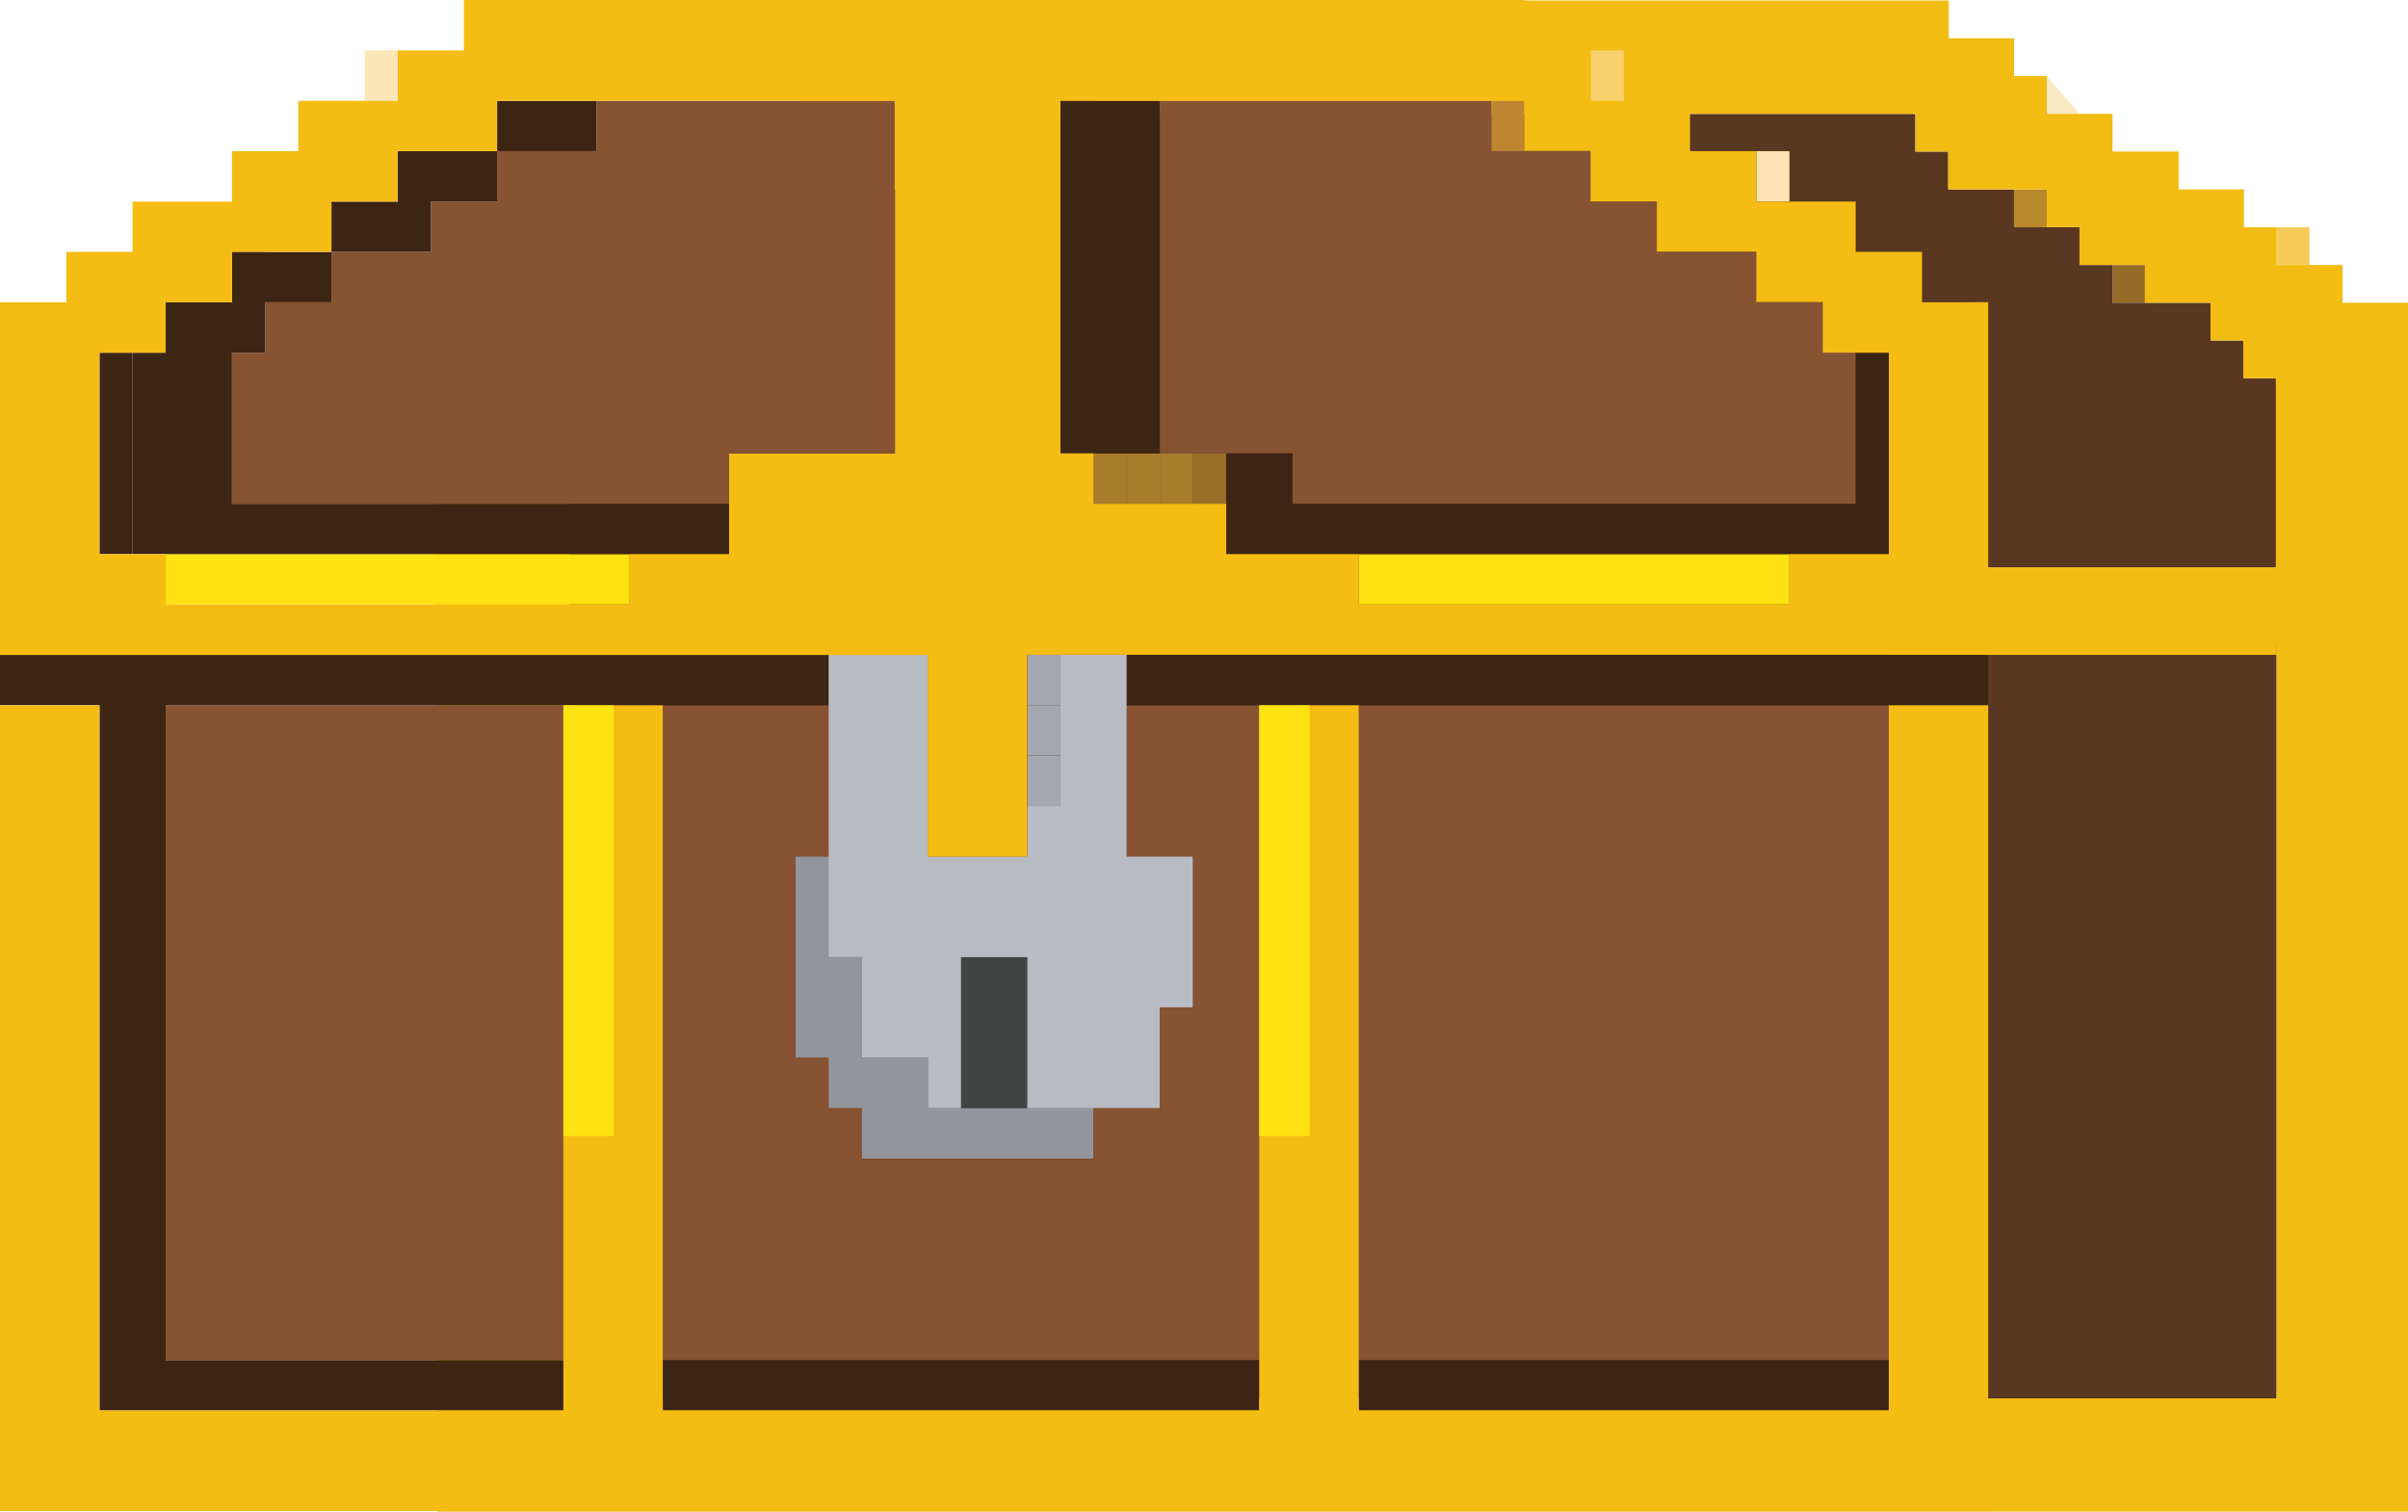
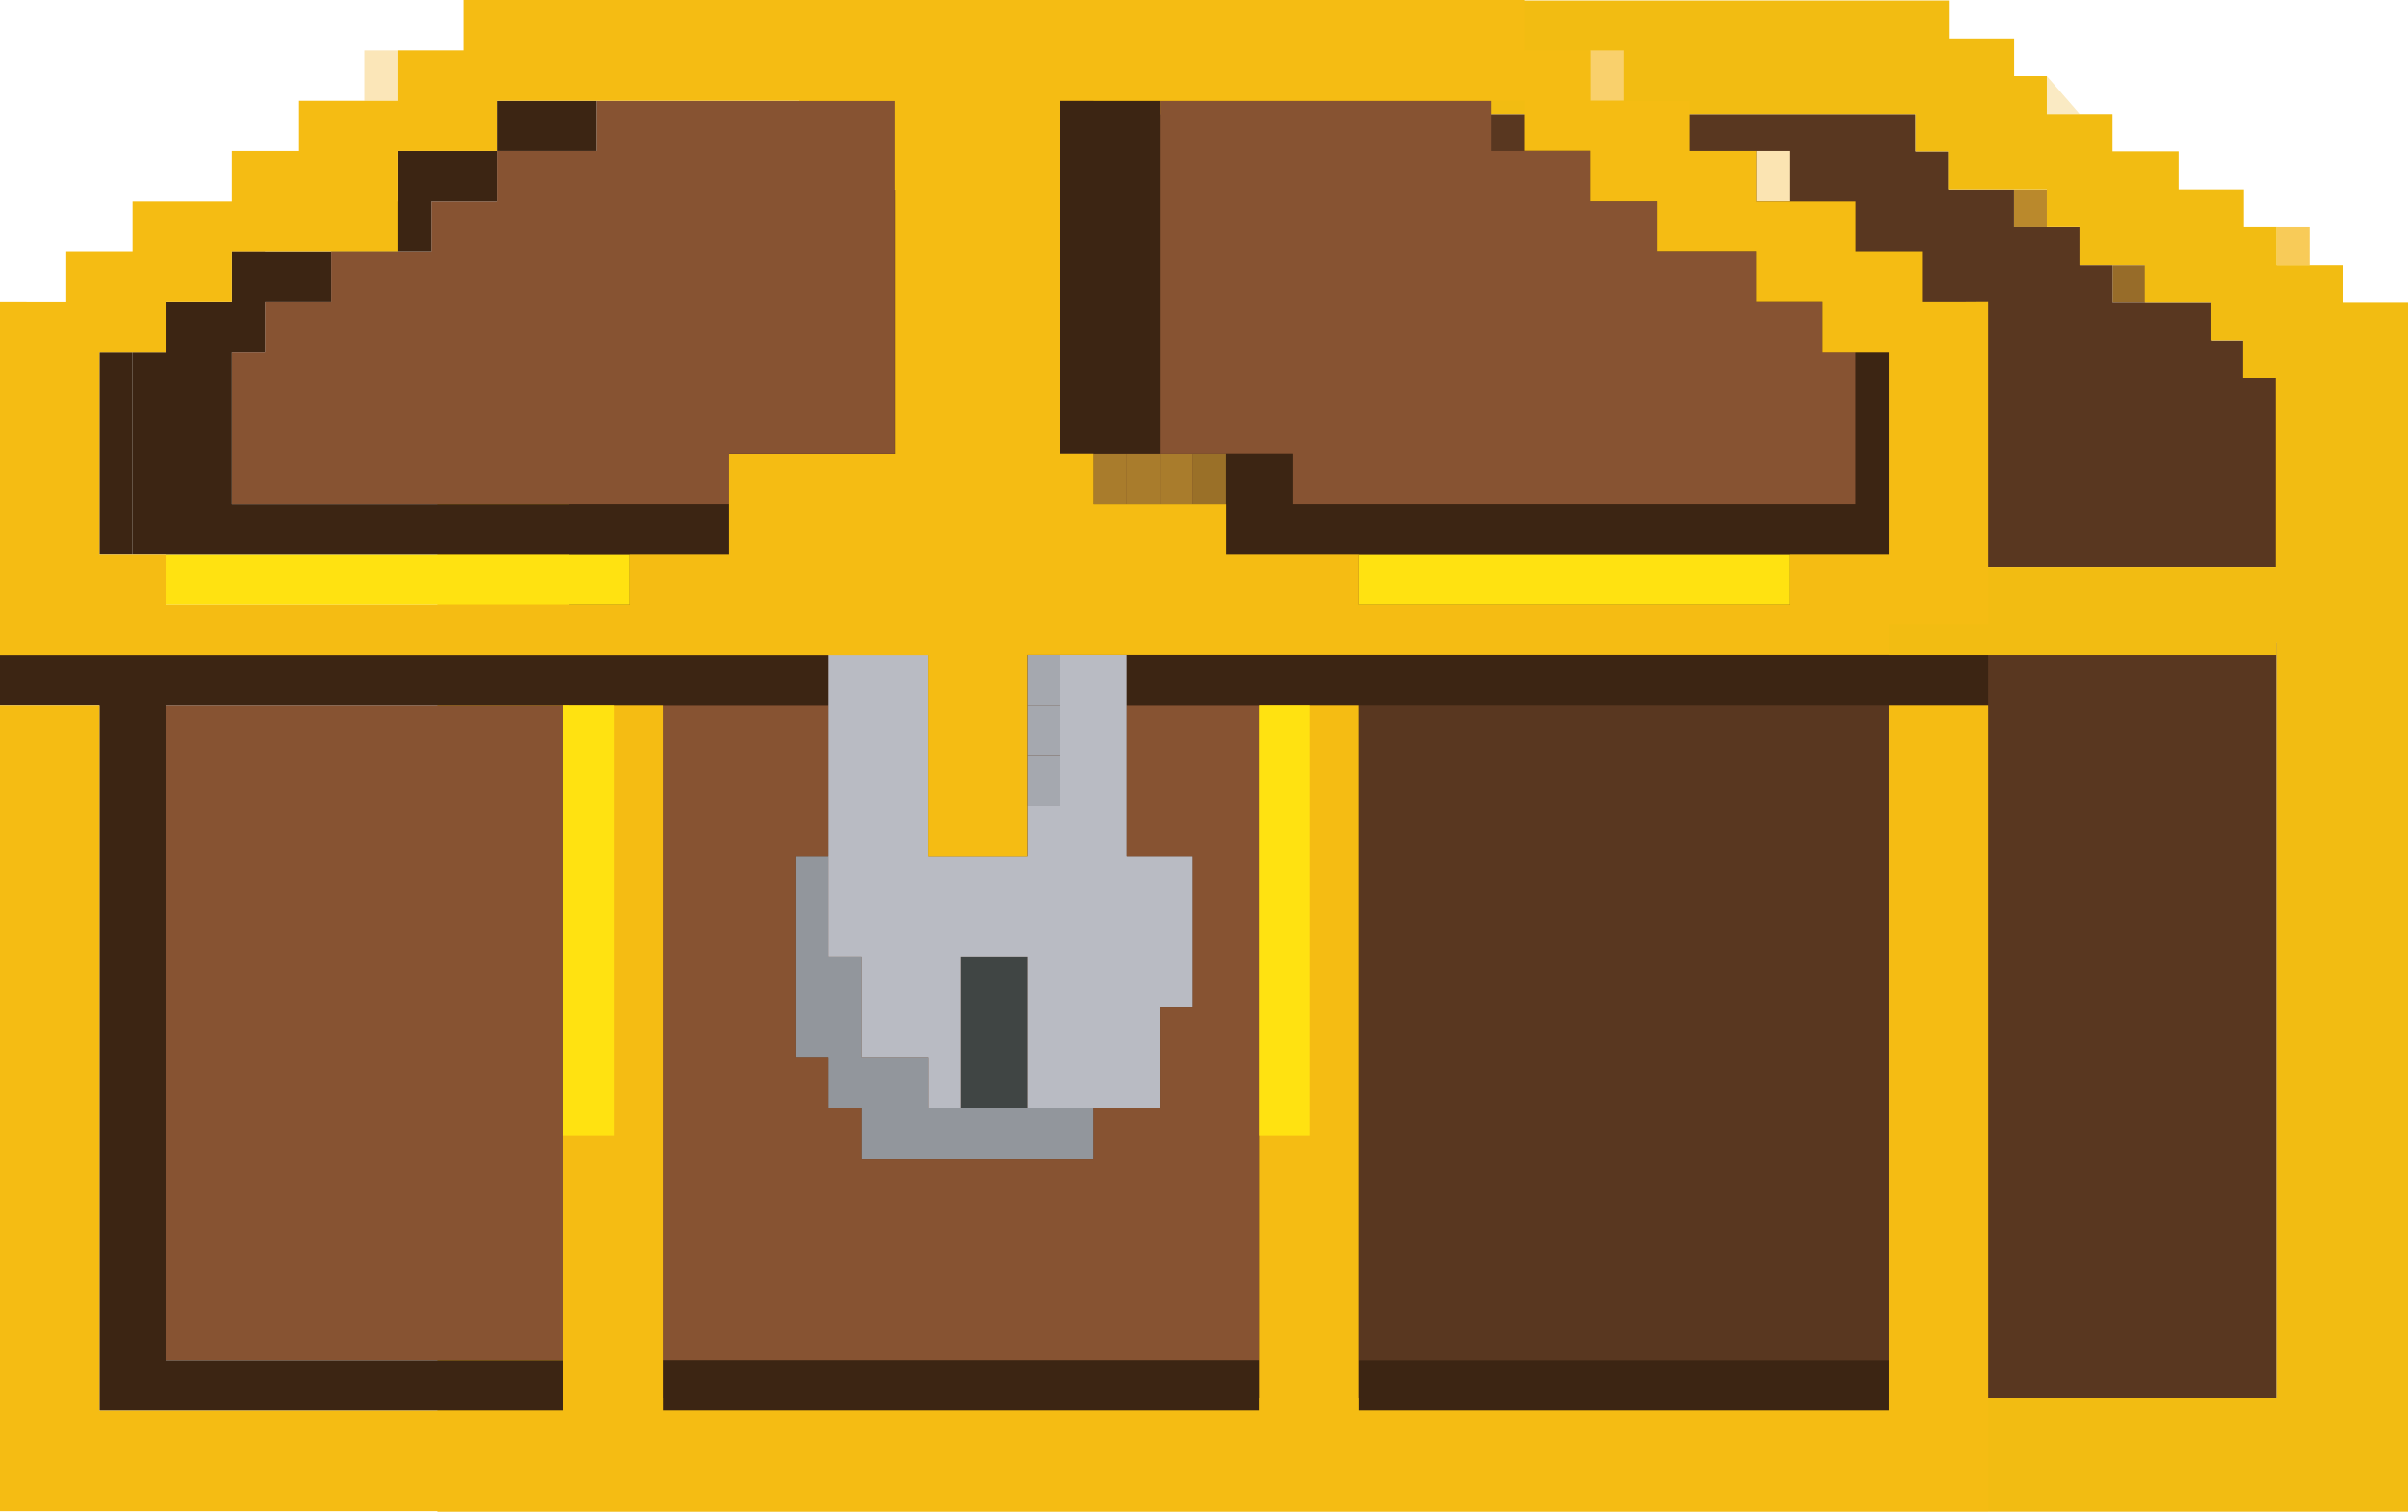
<svg xmlns="http://www.w3.org/2000/svg" viewBox="0 0 368.59 231.43">
  <defs>
    <style>.b955604a-0c1c-4fc6-b5a5-2ca82ef198e5{fill:#8c632a;}.b01aab62-ad16-4618-8676-02db072c2b06{fill:#976c29;}.f09b66f1-7923-4b9b-8d6a-2d67d941340c{fill:#754f27;}.ab4287ba-74ee-4df7-bc95-39892573c1ab{fill:#f8cb58;}.f8370b29-ad72-4c7e-9a19-1bf087977664{fill:#ba892c;}.eac5d220-050f-4655-bff7-6d590b55e39a{fill:#593720;}.bbfa6561-07dd-496c-862a-440936458544{fill:#fae6b5;}.a83599da-2832-4dfa-a45d-1175f4b1db1a{fill:#faeac3;}.ae5fd331-128a-43ca-9908-e6054ca6e02f{fill:#f2bc12;}.b498939a-6514-4330-b1e2-a60fb3b4223b{fill:#404544;}.b7518d4a-e306-468d-9a46-97c3b13d228d{fill:#92969c;}.a4edac75-4ead-46dc-a95b-d5d03e076445{fill:#a5a8af;}.e6afaa3c-5c76-4ab0-a7dd-642f6c901c3f{fill:#b9bbc3;}.ebb31a45-6da4-4714-b4b3-c88a89bb21f8{fill:#ffe211;}.a82032bf-9579-417b-8e28-a5afd22fa648{fill:#9a7028;}.b18a7d52-1ba2-42a1-aa4d-343f8a8e215a{fill:#a97c2c;}.a216be68-56ac-405b-98dc-ea6d50fe4abe{fill:#fbe4b2;}.a69187e4-b0f8-43d2-b89b-e51ff968c034{fill:#be8630;}.a72dc65d-5174-458d-a439-67d4ed204ec7{fill:#875332;}.b45fcd28-7f7b-43dc-91ac-a990e1df7cd1{fill:#3c2513;}.ade7de31-f1ad-43bf-916c-8e2232e27b92{fill:#f9d06c;}.f0c3c648-6371-40cd-a19f-f24f0c28973d{fill:#fbe6b8;}.f31e38fc-54fc-48de-8982-b5b918a82e60{fill:#f5bc13;}</style>
  </defs>
  <g id="a94e8877-4091-4dc2-96a7-746848965e86" data-name="Calque 2">
    <g id="e315baec-d596-4b7d-b3f7-14a90d4f9d30" data-name="Mode Isolation">
      <rect class="b955604a-0c1c-4fc6-b5a5-2ca82ef198e5" x="97.17" y="46.35" width="5.02" height="5.78" />
      <rect class="b01aab62-ad16-4618-8676-02db072c2b06" x="323.36" y="40.57" width="5.02" height="5.79" />
      <rect class="f09b66f1-7923-4b9b-8d6a-2d67d941340c" x="107.22" y="40.57" width="5.04" height="5.79" />
      <rect class="ab4287ba-74ee-4df7-bc95-39892573c1ab" x="348.48" y="34.79" width="5.04" height="5.78" />
      <rect class="f8370b29-ad72-4c7e-9a19-1bf087977664" x="308.28" y="29.01" width="5.02" height="5.78" />
      <polygon class="eac5d220-050f-4655-bff7-6d590b55e39a" points="343.46 57.93 343.46 52.13 338.44 52.13 338.44 46.35 333.42 46.35 328.38 46.35 323.36 46.35 323.36 40.57 318.33 40.57 318.33 34.79 313.3 34.79 308.28 34.79 308.28 29.01 303.25 29.01 298.23 29.01 298.23 23.21 293.19 23.21 293.19 17.44 288.17 17.44 283.15 17.44 278.13 17.44 273.09 17.44 268.07 17.44 263.05 17.44 258.01 17.44 252.98 17.44 247.96 17.44 242.94 17.44 237.91 17.44 232.88 17.44 227.86 17.44 222.84 17.44 217.8 17.44 212.78 17.44 207.75 17.44 202.73 17.44 197.69 17.44 192.67 17.44 187.65 17.44 182.61 17.44 177.59 17.44 172.57 17.44 167.55 17.44 162.51 17.44 157.49 17.44 152.47 17.44 147.44 17.44 142.41 17.44 142.41 23.21 137.38 23.21 137.38 29.01 132.36 29.01 127.34 29.01 127.34 34.79 122.3 34.79 117.28 34.79 117.28 40.57 112.25 40.57 112.25 46.35 107.22 46.35 102.19 46.35 102.19 52.13 97.17 52.13 92.15 52.13 92.15 57.93 87.11 57.93 87.11 63.7 87.11 69.48 87.11 75.28 87.11 81.05 87.11 86.85 87.11 92.62 87.11 98.4 87.11 104.19 87.11 109.97 87.11 115.76 87.11 121.54 87.11 127.32 87.11 133.12 87.11 138.9 87.11 144.68 87.11 150.46 87.11 156.24 87.11 162.03 87.11 167.81 87.11 173.6 87.11 179.38 87.11 185.16 87.11 190.95 87.11 196.73 87.11 202.52 87.11 208.3 87.11 214.08 92.15 214.08 97.17 214.08 102.19 214.08 107.22 214.08 112.25 214.08 117.28 214.08 122.3 214.08 127.34 214.08 132.36 214.08 137.38 214.08 142.41 214.08 147.44 214.08 152.47 214.08 157.49 214.08 162.51 214.08 167.55 214.08 172.57 214.08 177.59 214.08 182.61 214.08 187.65 214.08 192.67 214.08 197.69 214.08 202.73 214.08 207.75 214.08 212.78 214.08 217.8 214.08 222.84 214.08 227.86 214.08 232.88 214.08 237.91 214.08 242.94 214.08 247.96 214.08 252.98 214.08 258.01 214.08 263.05 214.08 268.07 214.08 273.09 214.08 278.13 214.08 283.15 214.08 288.17 214.08 293.19 214.08 298.23 214.08 303.25 214.08 308.28 214.08 313.3 214.08 318.33 214.08 323.36 214.08 328.38 214.08 333.42 214.08 338.44 214.08 343.46 214.08 348.48 214.08 348.48 208.3 348.48 202.52 348.48 196.73 348.48 190.95 348.48 185.16 348.48 179.38 348.48 173.6 348.48 167.81 348.48 162.03 348.48 156.24 348.48 150.46 348.48 144.68 348.48 138.9 348.48 133.12 348.48 127.32 348.48 121.54 348.48 115.76 348.48 109.97 348.48 104.19 348.48 98.4 343.46 98.4 338.44 98.4 333.42 98.4 328.38 98.4 323.36 98.4 318.33 98.4 313.3 98.4 308.28 98.4 303.25 98.4 298.23 98.4 293.19 98.4 288.17 98.4 288.17 92.62 288.17 86.85 293.19 86.85 298.23 86.85 303.25 86.85 308.28 86.85 313.3 86.85 318.33 86.85 323.36 86.85 328.38 86.85 333.42 86.85 338.44 86.85 343.46 86.85 348.48 86.85 348.48 81.05 348.48 75.28 348.48 69.48 348.48 63.7 348.48 57.93 343.46 57.93" />
      <rect class="bbfa6561-07dd-496c-862a-440936458544" x="107.22" y="17.44" width="5.04" height="5.77" />
      <polyline class="a83599da-2832-4dfa-a45d-1175f4b1db1a" points="313.3 11.64 313.3 17.44 318.33 17.44" />
      <path class="ae5fd331-128a-43ca-9908-e6054ca6e02f" d="M363.57,46.35h-5V40.57H348.48V34.79h-5V29h-10v-5.8H323.36V17.44H313.3V11.65h-5V5.87h-10V.08H137.38V5.87h-10v5.78h-5v5.79h-10v5.77h-10V29h-10v5.78H82.09v5.78h-5v5.78H67V231.43H368.59V46.35Zm-261.37,0h5V40.57h10.06V34.79h10.06V29h10v-5.8h5V17.44H293.19v5.77h5V29H313.3v5.78h5v5.78h10v5.78h10.06v5.78h5v5.8h5V86.85H288.17V98.4h60.31V214.08H87.11V57.93h5v-5.8h5V46.35Z" />
      <polygon class="b498939a-6514-4330-b1e2-a60fb3b4223b" points="152.17 146.53 147.1 146.53 147.1 154.24 147.1 161.95 147.1 169.66 152.17 169.66 157.25 169.66 157.25 161.95 157.25 154.24 157.25 146.53 152.17 146.53" />
      <polygon class="b7518d4a-e306-468d-9a46-97c3b13d228d" points="162.32 169.66 157.25 169.66 152.17 169.66 147.1 169.66 142.03 169.66 142.03 161.95 136.95 161.95 131.89 161.95 131.89 154.24 131.89 146.53 126.82 146.53 126.82 138.82 126.82 131.11 121.74 131.11 121.74 138.82 121.74 146.53 121.74 154.24 121.74 161.95 126.82 161.95 126.82 169.66 131.89 169.66 131.89 177.38 136.95 177.38 142.03 177.38 147.1 177.38 152.17 177.38 157.25 177.38 162.32 177.38 167.4 177.38 167.4 169.66 162.32 169.66" />
      <rect class="a4edac75-4ead-46dc-a95b-d5d03e076445" x="157.25" y="115.69" width="5.07" height="7.71" />
      <rect class="a4edac75-4ead-46dc-a95b-d5d03e076445" x="157.25" y="107.97" width="5.07" height="7.71" />
      <rect class="a4edac75-4ead-46dc-a95b-d5d03e076445" x="157.25" y="100.25" width="5.07" height="7.72" />
      <polygon class="e6afaa3c-5c76-4ab0-a7dd-642f6c901c3f" points="177.53 131.11 172.47 131.11 172.47 123.39 172.47 115.69 172.47 107.97 172.47 100.25 167.4 100.25 162.32 100.25 162.32 107.97 162.32 115.69 162.32 123.39 157.25 123.39 157.25 131.11 152.17 131.11 147.1 131.11 142.03 131.11 142.03 123.39 142.03 115.69 142.03 107.97 142.03 100.25 136.95 100.25 131.89 100.25 126.82 100.25 126.82 107.97 126.82 115.69 126.82 123.39 126.82 131.11 126.82 138.82 126.82 146.53 131.89 146.53 131.89 154.24 131.89 161.95 136.95 161.95 142.03 161.95 142.03 169.66 147.1 169.66 147.1 161.95 147.1 154.24 147.1 146.53 152.17 146.53 157.25 146.53 157.25 154.24 157.25 161.95 157.25 169.66 162.32 169.66 167.4 169.66 172.47 169.66 177.53 169.66 177.53 161.95 177.53 154.24 182.61 154.24 182.61 146.53 182.61 138.82 182.61 131.11 177.53 131.11" />
      <polygon class="ebb31a45-6da4-4714-b4b3-c88a89bb21f8" points="268.84 84.83 263.77 84.83 258.69 84.83 253.62 84.83 248.56 84.83 243.47 84.83 238.41 84.83 233.32 84.83 228.26 84.83 223.19 84.83 218.11 84.83 213.04 84.83 207.98 84.83 207.98 92.55 213.04 92.55 218.11 92.55 223.19 92.55 228.26 92.55 233.32 92.55 238.41 92.55 243.47 92.55 248.56 92.55 253.62 92.55 258.69 92.55 263.77 92.55 268.84 92.55 273.91 92.55 273.91 84.83 268.84 84.83" />
      <polygon class="ebb31a45-6da4-4714-b4b3-c88a89bb21f8" points="86.24 84.83 81.16 84.83 76.09 84.83 71.02 84.83 65.94 84.83 60.88 84.83 55.81 84.83 50.73 84.83 45.66 84.83 40.58 84.83 35.51 84.83 30.45 84.83 25.36 84.83 25.36 92.55 30.45 92.55 35.51 92.55 40.58 92.55 45.66 92.55 50.73 92.55 55.81 92.55 60.88 92.55 65.94 92.55 71.02 92.55 76.09 92.55 81.16 92.55 86.24 92.55 91.31 92.55 96.39 92.55 96.39 84.83 91.31 84.83 86.24 84.83" />
      <rect class="a82032bf-9579-417b-8e28-a5afd22fa648" x="182.61" y="69.41" width="5.07" height="7.72" />
      <rect class="b18a7d52-1ba2-42a1-aa4d-343f8a8e215a" x="177.53" y="69.41" width="5.08" height="7.72" />
      <rect class="b18a7d52-1ba2-42a1-aa4d-343f8a8e215a" x="172.46" y="69.41" width="5.07" height="7.72" />
      <rect class="b18a7d52-1ba2-42a1-aa4d-343f8a8e215a" x="167.4" y="69.41" width="5.07" height="7.72" />
      <rect class="a216be68-56ac-405b-98dc-ea6d50fe4abe" x="268.84" y="23.14" width="5.07" height="7.72" />
-       <rect class="a69187e4-b0f8-43d2-b89b-e51ff968c034" x="228.26" y="15.44" width="5.07" height="7.7" />
-       <polygon class="a72dc65d-5174-458d-a439-67d4ed204ec7" points="284.05 107.97 278.99 107.97 273.91 107.97 268.84 107.97 263.77 107.97 258.69 107.97 253.62 107.97 248.56 107.97 243.47 107.97 238.41 107.97 233.32 107.97 228.26 107.97 223.19 107.97 218.11 107.97 213.04 107.97 207.98 107.97 207.98 115.69 207.98 123.39 207.98 131.11 207.98 138.82 207.98 146.53 207.98 154.24 207.98 161.95 207.98 169.66 207.98 177.38 207.98 185.08 207.98 192.81 207.98 200.51 207.98 208.23 213.04 208.23 218.11 208.23 223.19 208.23 228.26 208.23 233.32 208.23 238.41 208.23 243.47 208.23 248.56 208.23 253.62 208.23 258.69 208.23 263.77 208.23 268.84 208.23 273.91 208.23 278.99 208.23 284.05 208.23 289.12 208.23 289.12 200.51 289.12 192.81 289.12 185.08 289.12 177.38 289.12 169.66 289.12 161.95 289.12 154.24 289.12 146.53 289.12 138.82 289.12 131.11 289.12 123.39 289.12 115.69 289.12 107.97 284.05 107.97" />
      <polygon class="a72dc65d-5174-458d-a439-67d4ed204ec7" points="182.61 107.97 177.53 107.97 172.47 107.97 172.47 115.69 172.47 123.39 172.47 131.11 177.53 131.11 182.61 131.11 182.61 138.82 182.61 146.53 182.61 154.24 177.53 154.24 177.53 161.95 177.53 169.66 172.47 169.66 167.4 169.66 167.4 177.38 162.32 177.38 157.25 177.38 152.17 177.38 147.1 177.38 142.03 177.38 136.95 177.38 131.89 177.38 131.89 169.66 126.82 169.66 126.82 161.95 121.74 161.95 121.74 154.24 121.74 146.53 121.74 138.82 121.74 131.11 126.82 131.11 126.82 123.39 126.82 115.69 126.82 107.97 121.74 107.97 116.67 107.97 111.6 107.97 106.52 107.97 101.45 107.97 101.45 115.69 101.45 123.39 101.45 131.11 101.45 138.82 101.45 146.53 101.45 154.24 101.45 161.95 101.45 169.66 101.45 177.38 101.45 185.08 101.45 192.81 101.45 200.51 101.45 208.23 106.52 208.23 111.6 208.23 116.67 208.23 121.74 208.23 126.82 208.23 131.89 208.23 136.95 208.23 142.03 208.23 147.1 208.23 152.17 208.23 157.25 208.23 162.32 208.23 167.4 208.23 172.47 208.23 177.53 208.23 182.61 208.23 187.68 208.23 192.75 208.23 192.75 200.51 192.75 192.81 192.75 185.08 192.75 177.38 192.75 169.66 192.75 161.95 192.75 154.24 192.75 146.53 192.75 138.82 192.75 131.11 192.75 123.39 192.75 115.69 192.75 107.97 187.68 107.97 182.61 107.97" />
      <polygon class="a72dc65d-5174-458d-a439-67d4ed204ec7" points="76.09 107.97 71.02 107.97 65.94 107.97 60.88 107.97 55.81 107.97 50.73 107.97 45.66 107.97 40.58 107.97 35.51 107.97 30.45 107.97 25.36 107.97 25.36 115.69 25.36 123.39 25.36 131.11 25.36 138.82 25.36 146.53 25.36 154.24 25.36 161.95 25.36 169.66 25.36 177.38 25.36 185.08 25.36 192.81 25.36 200.51 25.36 208.23 30.45 208.23 35.51 208.23 40.58 208.23 45.66 208.23 50.73 208.23 55.81 208.23 60.88 208.23 65.94 208.23 71.02 208.23 76.09 208.23 81.16 208.23 86.24 208.23 86.24 200.51 86.24 192.81 86.24 185.08 86.24 177.38 86.24 169.66 86.24 161.95 86.24 154.24 86.24 146.53 86.24 138.82 86.24 131.11 86.24 123.39 86.24 115.69 86.24 107.97 81.16 107.97 76.09 107.97" />
      <polygon class="a72dc65d-5174-458d-a439-67d4ed204ec7" points="213.04 77.13 218.11 77.13 223.19 77.13 228.26 77.13 233.32 77.13 238.41 77.13 243.47 77.13 248.56 77.13 253.62 77.13 258.69 77.13 263.77 77.13 268.84 77.13 273.91 77.13 278.99 77.13 284.05 77.13 284.05 69.41 284.05 61.7 284.05 53.99 278.99 53.99 278.99 46.28 273.91 46.28 268.84 46.28 268.84 38.56 263.77 38.56 258.69 38.56 253.62 38.56 253.62 30.86 248.56 30.86 243.47 30.86 243.47 23.14 238.41 23.14 233.32 23.14 228.26 23.14 228.26 15.44 223.19 15.44 218.11 15.44 213.04 15.44 207.98 15.44 202.9 15.44 197.83 15.44 192.75 15.44 187.68 15.44 182.61 15.44 177.53 15.44 177.53 23.14 177.53 30.86 177.53 38.56 177.53 46.28 177.53 53.99 177.53 61.7 177.53 69.41 182.61 69.41 187.68 69.41 192.75 69.41 197.83 69.41 197.83 77.13 202.9 77.13 207.98 77.13 213.04 77.13" />
      <polygon class="a72dc65d-5174-458d-a439-67d4ed204ec7" points="106.52 77.13 111.6 77.13 111.6 69.41 116.67 69.41 121.74 69.41 126.82 69.41 131.89 69.41 136.95 69.41 136.95 61.7 136.95 53.99 136.95 46.28 136.95 38.56 136.95 30.86 136.95 23.14 136.95 15.44 131.89 15.44 126.82 15.44 121.74 15.44 116.67 15.44 111.6 15.44 106.52 15.44 101.45 15.44 96.39 15.44 91.31 15.44 91.31 23.14 86.24 23.14 81.16 23.14 76.09 23.14 76.09 30.86 71.02 30.86 65.94 30.86 65.94 38.56 60.88 38.56 55.81 38.56 50.73 38.56 50.73 46.28 45.66 46.28 40.58 46.28 40.58 53.99 35.51 53.99 35.51 61.7 35.51 69.41 35.51 77.13 40.58 77.13 45.66 77.13 50.73 77.13 55.81 77.13 60.88 77.13 65.94 77.13 71.02 77.13 76.09 77.13 81.16 77.13 86.24 77.13 91.31 77.13 96.39 77.13 101.45 77.13 106.52 77.13" />
      <polygon class="a72dc65d-5174-458d-a439-67d4ed204ec7" points="167.4 61.7 167.4 53.99 167.4 46.28 167.4 38.56 167.4 30.86 167.4 23.14 167.4 15.44 162.32 15.44 162.32 23.14 162.32 30.86 162.32 38.56 162.32 46.28 162.32 53.99 162.32 61.7 162.32 69.41 167.4 69.41 167.4 61.7" />
      <polygon class="b45fcd28-7f7b-43dc-91ac-a990e1df7cd1" points="15.23 61.7 15.23 69.41 15.23 77.13 15.23 84.83 20.3 84.83 20.3 77.13 20.3 69.41 20.3 61.7 20.3 53.99 15.23 53.99 15.23 61.7" />
      <rect class="a72dc65d-5174-458d-a439-67d4ed204ec7" x="35.51" y="38.56" width="5.07" height="7.72" />
      <polygon class="b45fcd28-7f7b-43dc-91ac-a990e1df7cd1" points="278.99 208.23 273.91 208.23 268.84 208.23 263.77 208.23 258.69 208.23 253.62 208.23 248.56 208.23 243.47 208.23 238.41 208.23 233.32 208.23 228.26 208.23 223.19 208.23 218.11 208.23 213.04 208.23 207.98 208.23 207.98 215.93 213.04 215.93 218.11 215.93 223.19 215.93 228.26 215.93 233.32 215.93 238.41 215.93 243.47 215.93 248.56 215.93 253.62 215.93 258.69 215.93 263.77 215.93 268.84 215.93 273.91 215.93 278.99 215.93 284.05 215.93 289.12 215.93 289.12 208.23 284.05 208.23 278.99 208.23" />
      <polygon class="b45fcd28-7f7b-43dc-91ac-a990e1df7cd1" points="182.61 208.23 177.53 208.23 172.47 208.23 167.4 208.23 162.32 208.23 157.25 208.23 152.17 208.23 147.1 208.23 142.03 208.23 136.95 208.23 131.89 208.23 126.82 208.23 121.74 208.23 116.67 208.23 111.6 208.23 106.52 208.23 101.45 208.23 101.45 215.93 106.52 215.93 111.6 215.93 116.67 215.93 121.74 215.93 126.82 215.93 131.89 215.93 136.95 215.93 142.03 215.93 147.1 215.93 152.17 215.93 157.25 215.93 162.32 215.93 167.4 215.93 172.47 215.93 177.53 215.93 182.61 215.93 187.68 215.93 192.75 215.93 192.75 208.23 187.68 208.23 182.61 208.23" />
      <polygon class="b45fcd28-7f7b-43dc-91ac-a990e1df7cd1" points="299.27 100.25 294.2 100.25 289.12 100.25 284.05 100.25 278.99 100.25 273.91 100.25 268.84 100.25 263.77 100.25 258.69 100.25 253.62 100.25 248.56 100.25 243.47 100.25 238.41 100.25 233.32 100.25 228.26 100.25 223.19 100.25 218.11 100.25 213.04 100.25 207.98 100.25 202.9 100.25 197.83 100.25 192.75 100.25 187.68 100.25 182.61 100.25 177.53 100.25 172.47 100.25 172.47 107.97 177.53 107.97 182.61 107.97 187.68 107.97 192.75 107.97 197.83 107.97 202.9 107.97 207.98 107.97 213.04 107.97 218.11 107.97 223.19 107.97 228.26 107.97 233.32 107.97 238.41 107.97 243.47 107.97 248.56 107.97 253.62 107.97 258.69 107.97 263.77 107.97 268.84 107.97 273.91 107.97 278.99 107.97 284.05 107.97 289.12 107.97 294.2 107.97 299.27 107.97 304.33 107.97 304.33 100.25 299.27 100.25" />
      <polygon class="b45fcd28-7f7b-43dc-91ac-a990e1df7cd1" points="106.52 107.97 111.6 107.97 116.67 107.97 121.74 107.97 126.82 107.97 126.82 100.25 121.74 100.25 116.67 100.25 111.6 100.25 106.52 100.25 101.45 100.25 96.39 100.25 91.31 100.25 86.24 100.25 81.16 100.25 76.09 100.25 71.02 100.25 65.94 100.25 60.88 100.25 55.81 100.25 50.73 100.25 45.66 100.25 40.58 100.25 35.51 100.25 30.45 100.25 25.36 100.25 20.3 100.25 15.23 100.25 10.15 100.25 5.08 100.25 0 100.25 0 107.97 5.08 107.97 10.15 107.97 15.23 107.97 15.23 115.69 15.23 123.39 15.23 131.11 15.23 138.82 15.23 146.53 15.23 154.24 15.23 161.95 15.23 169.66 15.23 177.38 15.23 185.08 15.23 192.81 15.23 200.51 15.23 208.23 15.23 215.93 20.3 215.93 25.36 215.93 30.45 215.93 35.51 215.93 40.58 215.93 45.66 215.93 50.73 215.93 55.81 215.93 60.88 215.93 65.94 215.93 71.02 215.93 76.09 215.93 81.16 215.93 86.24 215.93 86.24 208.23 81.16 208.23 76.09 208.23 71.02 208.23 65.94 208.23 60.88 208.23 55.81 208.23 50.73 208.23 45.66 208.23 40.58 208.23 35.51 208.23 30.45 208.23 25.36 208.23 25.36 200.51 25.36 192.81 25.36 185.08 25.36 177.38 25.36 169.66 25.36 161.95 25.36 154.24 25.36 146.53 25.36 138.82 25.36 131.11 25.36 123.39 25.36 115.69 25.36 107.97 30.45 107.97 35.51 107.97 40.58 107.97 45.66 107.97 50.73 107.97 55.81 107.97 60.88 107.97 65.94 107.97 71.02 107.97 76.09 107.97 81.16 107.97 86.24 107.97 91.31 107.97 96.39 107.97 101.45 107.97 106.52 107.97" />
      <polygon class="b45fcd28-7f7b-43dc-91ac-a990e1df7cd1" points="197.83 84.83 202.9 84.83 207.98 84.83 213.04 84.83 218.11 84.83 223.19 84.83 228.26 84.83 233.32 84.83 238.41 84.83 243.47 84.83 248.56 84.83 253.62 84.83 258.69 84.83 263.77 84.83 268.84 84.83 273.91 84.83 278.99 84.83 284.05 84.83 289.12 84.83 289.12 77.13 289.12 69.41 289.12 61.7 289.12 53.99 284.05 53.99 284.05 61.7 284.05 69.41 284.05 77.13 278.99 77.13 273.91 77.13 268.84 77.13 263.77 77.13 258.69 77.13 253.62 77.13 248.56 77.13 243.47 77.13 238.41 77.13 233.32 77.13 228.26 77.13 223.19 77.13 218.11 77.13 213.04 77.13 207.98 77.13 202.9 77.13 197.83 77.13 197.83 69.41 192.75 69.41 187.68 69.41 187.68 77.13 187.68 84.83 192.75 84.83 197.83 84.83" />
      <polygon class="b45fcd28-7f7b-43dc-91ac-a990e1df7cd1" points="30.45 84.83 35.51 84.83 40.58 84.83 45.66 84.83 50.73 84.83 55.81 84.83 60.88 84.83 65.94 84.83 71.02 84.83 76.09 84.83 81.16 84.83 86.24 84.83 91.31 84.83 96.39 84.83 101.45 84.83 106.52 84.83 111.6 84.83 111.6 77.13 106.52 77.13 101.45 77.13 96.39 77.13 91.31 77.13 86.24 77.13 81.16 77.13 76.09 77.13 71.02 77.13 65.94 77.13 60.88 77.13 55.81 77.13 50.73 77.13 45.66 77.13 40.58 77.13 35.51 77.13 35.51 69.41 35.51 61.7 35.51 53.99 40.58 53.99 40.58 46.28 43.13 46.28 50.73 46.28 50.73 38.56 43.13 38.56 35.51 38.56 35.51 46.28 32.76 46.28 30.45 46.28 25.36 46.28 25.36 53.99 30.45 53.99 30.45 53.99 25.36 53.99 20.3 53.99 20.3 61.7 20.3 69.41 20.3 77.13 20.3 84.83 25.36 84.83 30.45 84.83" />
      <polygon class="b45fcd28-7f7b-43dc-91ac-a990e1df7cd1" points="177.53 69.41 177.53 61.7 177.53 53.99 177.53 46.28 177.53 38.56 177.53 30.86 177.53 23.14 177.53 15.44 169.93 15.44 162.32 15.44 162.32 23.14 162.32 30.86 162.32 38.56 162.32 46.28 162.32 53.99 162.32 61.7 162.32 69.41 169.93 69.41 177.53 69.41" />
      <polygon class="b45fcd28-7f7b-43dc-91ac-a990e1df7cd1" points="60.88 38.56 65.94 38.56 65.94 30.86 71.02 30.86 76.09 30.86 76.09 23.14 71.02 23.14 65.94 23.14 60.88 23.14 60.88 30.86 55.81 30.86 50.73 30.86 50.73 38.56 55.81 38.56 60.88 38.56" />
      <polygon class="b45fcd28-7f7b-43dc-91ac-a990e1df7cd1" points="86.24 23.14 91.31 23.14 91.31 15.44 86.24 15.44 81.16 15.44 76.09 15.44 76.09 23.14 81.16 23.14 86.24 23.14" />
      <rect class="ade7de31-f1ad-43bf-916c-8e2232e27b92" x="243.47" y="7.72" width="5.08" height="7.72" />
      <rect class="f0c3c648-6371-40cd-a19f-f24f0c28973d" x="55.81" y="7.72" width="5.07" height="7.72" />
      <polygon class="f31e38fc-54fc-48de-8982-b5b918a82e60" points="294.2 107.97 289.12 107.97 289.12 115.69 289.12 123.39 289.12 131.11 289.12 138.82 289.12 146.53 289.12 154.24 289.12 161.95 289.12 169.66 289.12 177.38 289.12 185.08 289.12 192.81 289.12 200.51 289.12 208.23 289.12 215.93 284.05 215.93 278.99 215.93 273.91 215.93 268.84 215.93 263.77 215.93 258.69 215.93 253.62 215.93 248.56 215.93 243.47 215.93 238.41 215.93 233.32 215.93 228.26 215.93 223.19 215.93 218.11 215.93 213.04 215.93 207.98 215.93 207.98 208.23 207.98 200.51 207.98 192.81 207.98 185.08 207.98 177.38 207.98 169.66 207.98 161.95 207.98 154.24 207.98 146.53 207.98 138.82 207.98 131.11 207.98 123.39 207.98 115.69 207.98 107.97 202.9 107.97 197.83 107.97 192.75 107.97 192.75 115.69 192.75 123.39 192.75 131.11 192.75 138.82 192.75 146.53 192.75 154.24 192.75 161.95 192.75 169.66 192.75 177.38 192.75 185.08 192.75 192.81 192.75 200.51 192.75 208.23 192.75 215.93 187.68 215.93 182.61 215.93 177.53 215.93 172.47 215.93 167.4 215.93 162.32 215.93 157.25 215.93 152.17 215.93 147.1 215.93 142.03 215.93 136.95 215.93 131.89 215.93 126.82 215.93 121.74 215.93 116.67 215.93 111.6 215.93 106.52 215.93 101.45 215.93 101.45 208.23 101.45 200.51 101.45 192.81 101.45 185.08 101.45 177.38 101.45 169.66 101.45 161.95 101.45 154.24 101.45 146.53 101.45 138.82 101.45 131.11 101.45 123.39 101.45 115.69 101.45 107.97 96.39 107.97 91.31 107.97 86.24 107.97 86.24 115.69 86.24 123.39 86.24 131.11 86.24 138.82 86.24 146.53 86.24 154.24 86.24 161.95 86.24 169.66 86.24 177.38 86.24 185.08 86.24 192.81 86.24 200.51 86.24 208.23 86.24 215.93 81.16 215.93 76.09 215.93 71.02 215.93 65.94 215.93 60.88 215.93 55.81 215.93 50.73 215.93 45.66 215.93 40.58 215.93 35.51 215.93 30.45 215.93 25.36 215.93 20.3 215.93 15.23 215.93 15.23 208.23 15.23 200.51 15.23 192.81 15.23 185.08 15.23 177.38 15.23 169.66 15.23 161.95 15.23 154.24 15.23 146.53 15.23 138.82 15.23 131.11 15.23 123.39 15.23 115.69 15.23 107.97 10.15 107.97 5.08 107.97 0 107.97 0 115.69 0 123.39 0 131.11 0 138.82 0 146.53 0 154.24 0 161.95 0 169.66 0 177.38 0 185.08 0 192.81 0 200.51 0 208.23 0 215.93 0 223.65 0 231.35 5.08 231.35 10.15 231.35 15.23 231.35 20.3 231.35 25.36 231.35 30.45 231.35 35.51 231.35 40.58 231.35 45.66 231.35 50.73 231.35 55.81 231.35 60.88 231.35 65.94 231.35 71.02 231.35 76.09 231.35 81.16 231.35 86.24 231.35 91.31 231.35 96.39 231.35 101.45 231.35 106.52 231.35 111.6 231.35 116.67 231.35 121.74 231.35 126.82 231.35 131.89 231.35 136.95 231.35 142.03 231.35 147.1 231.35 152.17 231.35 157.25 231.35 162.32 231.35 167.4 231.35 172.47 231.35 177.53 231.35 182.61 231.35 187.68 231.35 192.75 231.35 197.83 231.35 202.9 231.35 207.98 231.35 213.04 231.35 218.11 231.35 223.19 231.35 228.26 231.35 233.32 231.35 238.41 231.35 243.47 231.35 248.56 231.35 253.62 231.35 258.69 231.35 263.77 231.35 268.84 231.35 273.91 231.35 278.99 231.35 284.05 231.35 289.12 231.35 294.2 231.35 299.27 231.35 304.33 231.35 304.33 223.65 304.33 215.93 304.33 208.23 304.33 200.51 304.33 192.81 304.33 185.08 304.33 177.38 304.33 169.66 304.33 161.95 304.33 154.24 304.33 146.53 304.33 138.82 304.33 131.11 304.33 123.39 304.33 115.69 304.33 107.97 299.27 107.97 294.2 107.97" />
-       <path class="f31e38fc-54fc-48de-8982-b5b918a82e60" d="M299.27,46.28H294.2V38.56H284.05v-7.7H268.84V23.14H258.69v-7.7H243.47V7.72H233.33V0H71V7.72H60.88v7.72H45.66v7.7H35.51v7.72H20.3v7.7H10.15v7.72H0v54H142v30.86h15.22V100.25H304.33v-54Zm-208,46.27H25.36V84.83H15.23V54H25.36V46.28H35.51V38.56H50.73v-7.7H60.88V23.14H76.09v-7.7H137v54H111.6V84.83H96.39v7.72Zm177.53,0H208V84.83h-20.3v-7.7H167.4V69.41h-5.08v-54h71v7.7h10.14v7.72h10.15v7.7h15.22v7.72H279V54h10.13V84.83H273.91v7.72Z" />
+       <path class="f31e38fc-54fc-48de-8982-b5b918a82e60" d="M299.27,46.28H294.2V38.56H284.05v-7.7H268.84V23.14H258.69v-7.7H243.47V7.72H233.33V0H71V7.72H60.88v7.72H45.66v7.7H35.51v7.72H20.3v7.7H10.15v7.72H0v54H142v30.86h15.22V100.25H304.33v-54Zm-208,46.27H25.36V84.83H15.23V54H25.36V46.28H35.51V38.56H50.73H60.88V23.14H76.09v-7.7H137v54H111.6V84.83H96.39v7.72Zm177.53,0H208V84.83h-20.3v-7.7H167.4V69.41h-5.08v-54h71v7.7h10.14v7.72h10.15v7.7h15.22v7.72H279V54h10.13V84.83H273.91v7.72Z" />
      <polygon class="ebb31a45-6da4-4714-b4b3-c88a89bb21f8" points="200.47 168.84 200.47 163.77 200.47 158.69 200.47 153.62 200.47 148.55 200.47 143.48 200.47 138.4 200.47 133.34 200.47 128.25 200.47 123.19 200.47 118.12 200.47 113.04 200.47 107.97 192.75 107.97 192.75 113.04 192.75 118.12 192.75 123.19 192.75 128.25 192.75 133.34 192.75 138.4 192.75 143.48 192.75 148.55 192.75 153.62 192.75 158.69 192.75 163.77 192.75 168.84 192.75 173.92 200.47 173.92 200.47 168.84" />
      <polygon class="ebb31a45-6da4-4714-b4b3-c88a89bb21f8" points="93.94 168.84 93.94 163.77 93.94 158.69 93.94 153.62 93.94 148.55 93.94 143.48 93.94 138.4 93.94 133.34 93.94 128.25 93.94 123.19 93.94 118.12 93.94 113.04 93.94 107.97 86.24 107.97 86.24 113.04 86.24 118.12 86.24 123.19 86.24 128.25 86.24 133.34 86.24 138.4 86.24 143.48 86.24 148.55 86.24 153.62 86.24 158.69 86.24 163.77 86.24 168.84 86.24 173.92 93.94 173.92 93.94 168.84" />
      <rect class="ae5fd331-128a-43ca-9908-e6054ca6e02f" x="289.12" y="95.56" width="59.36" height="4.7" />
    </g>
  </g>
</svg>